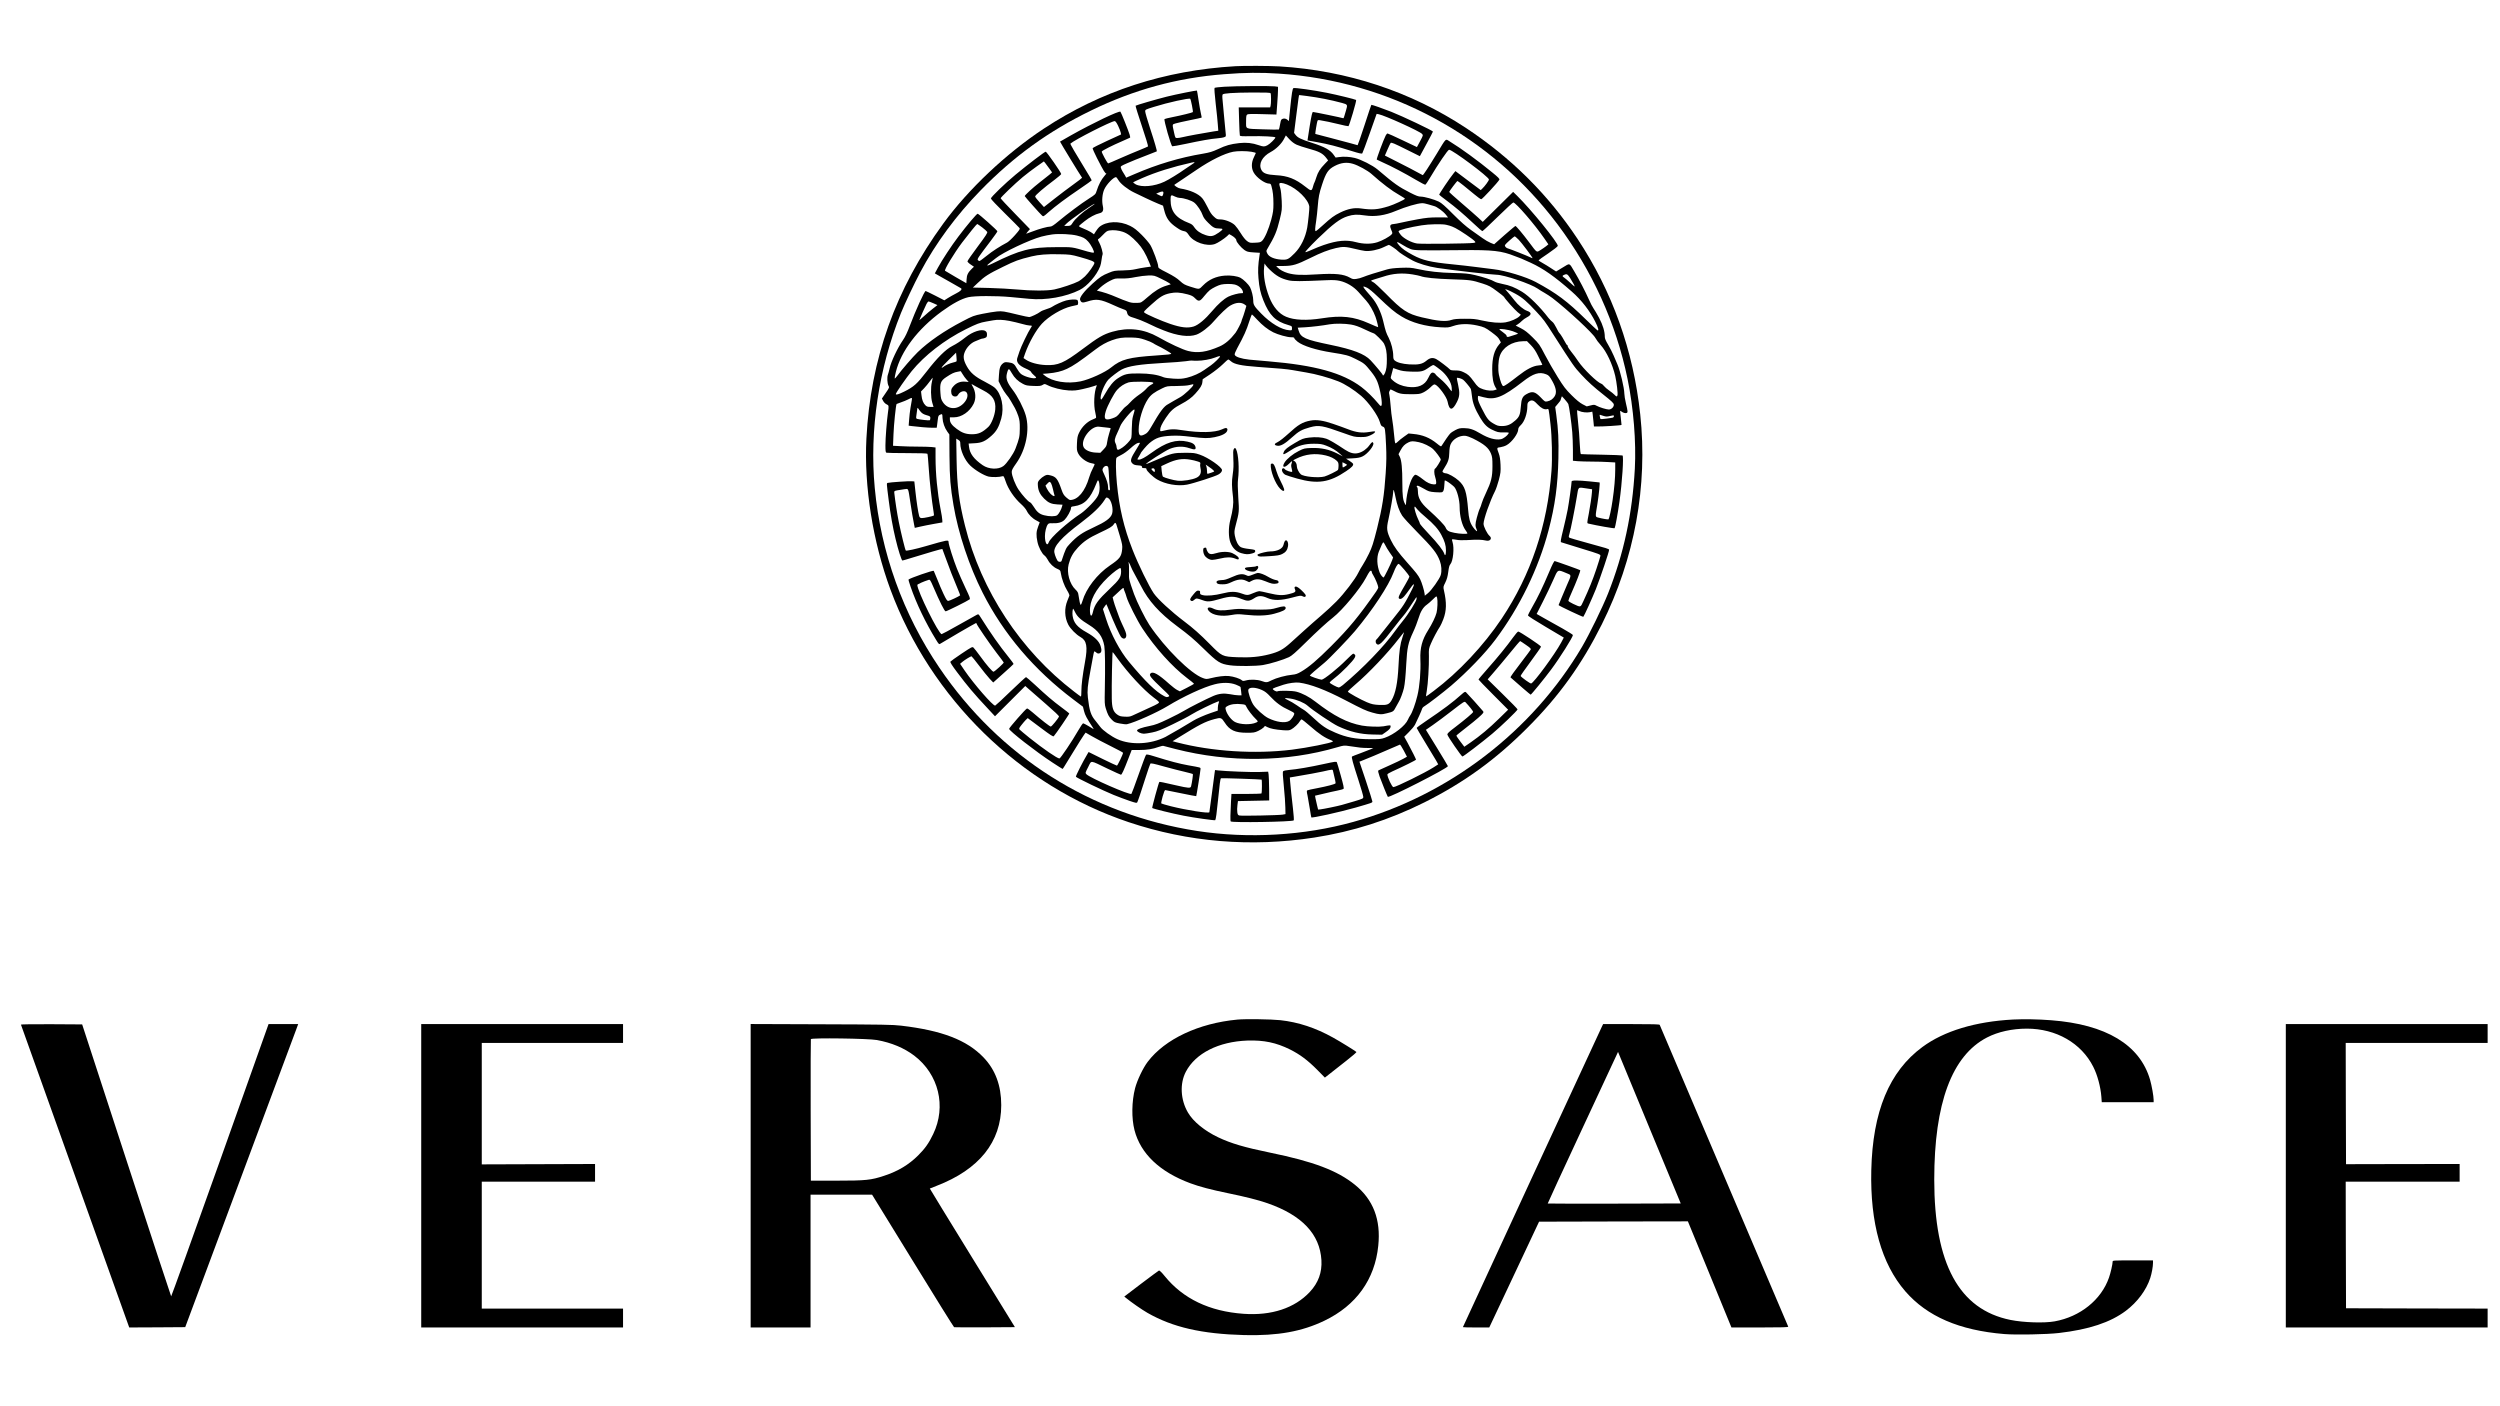
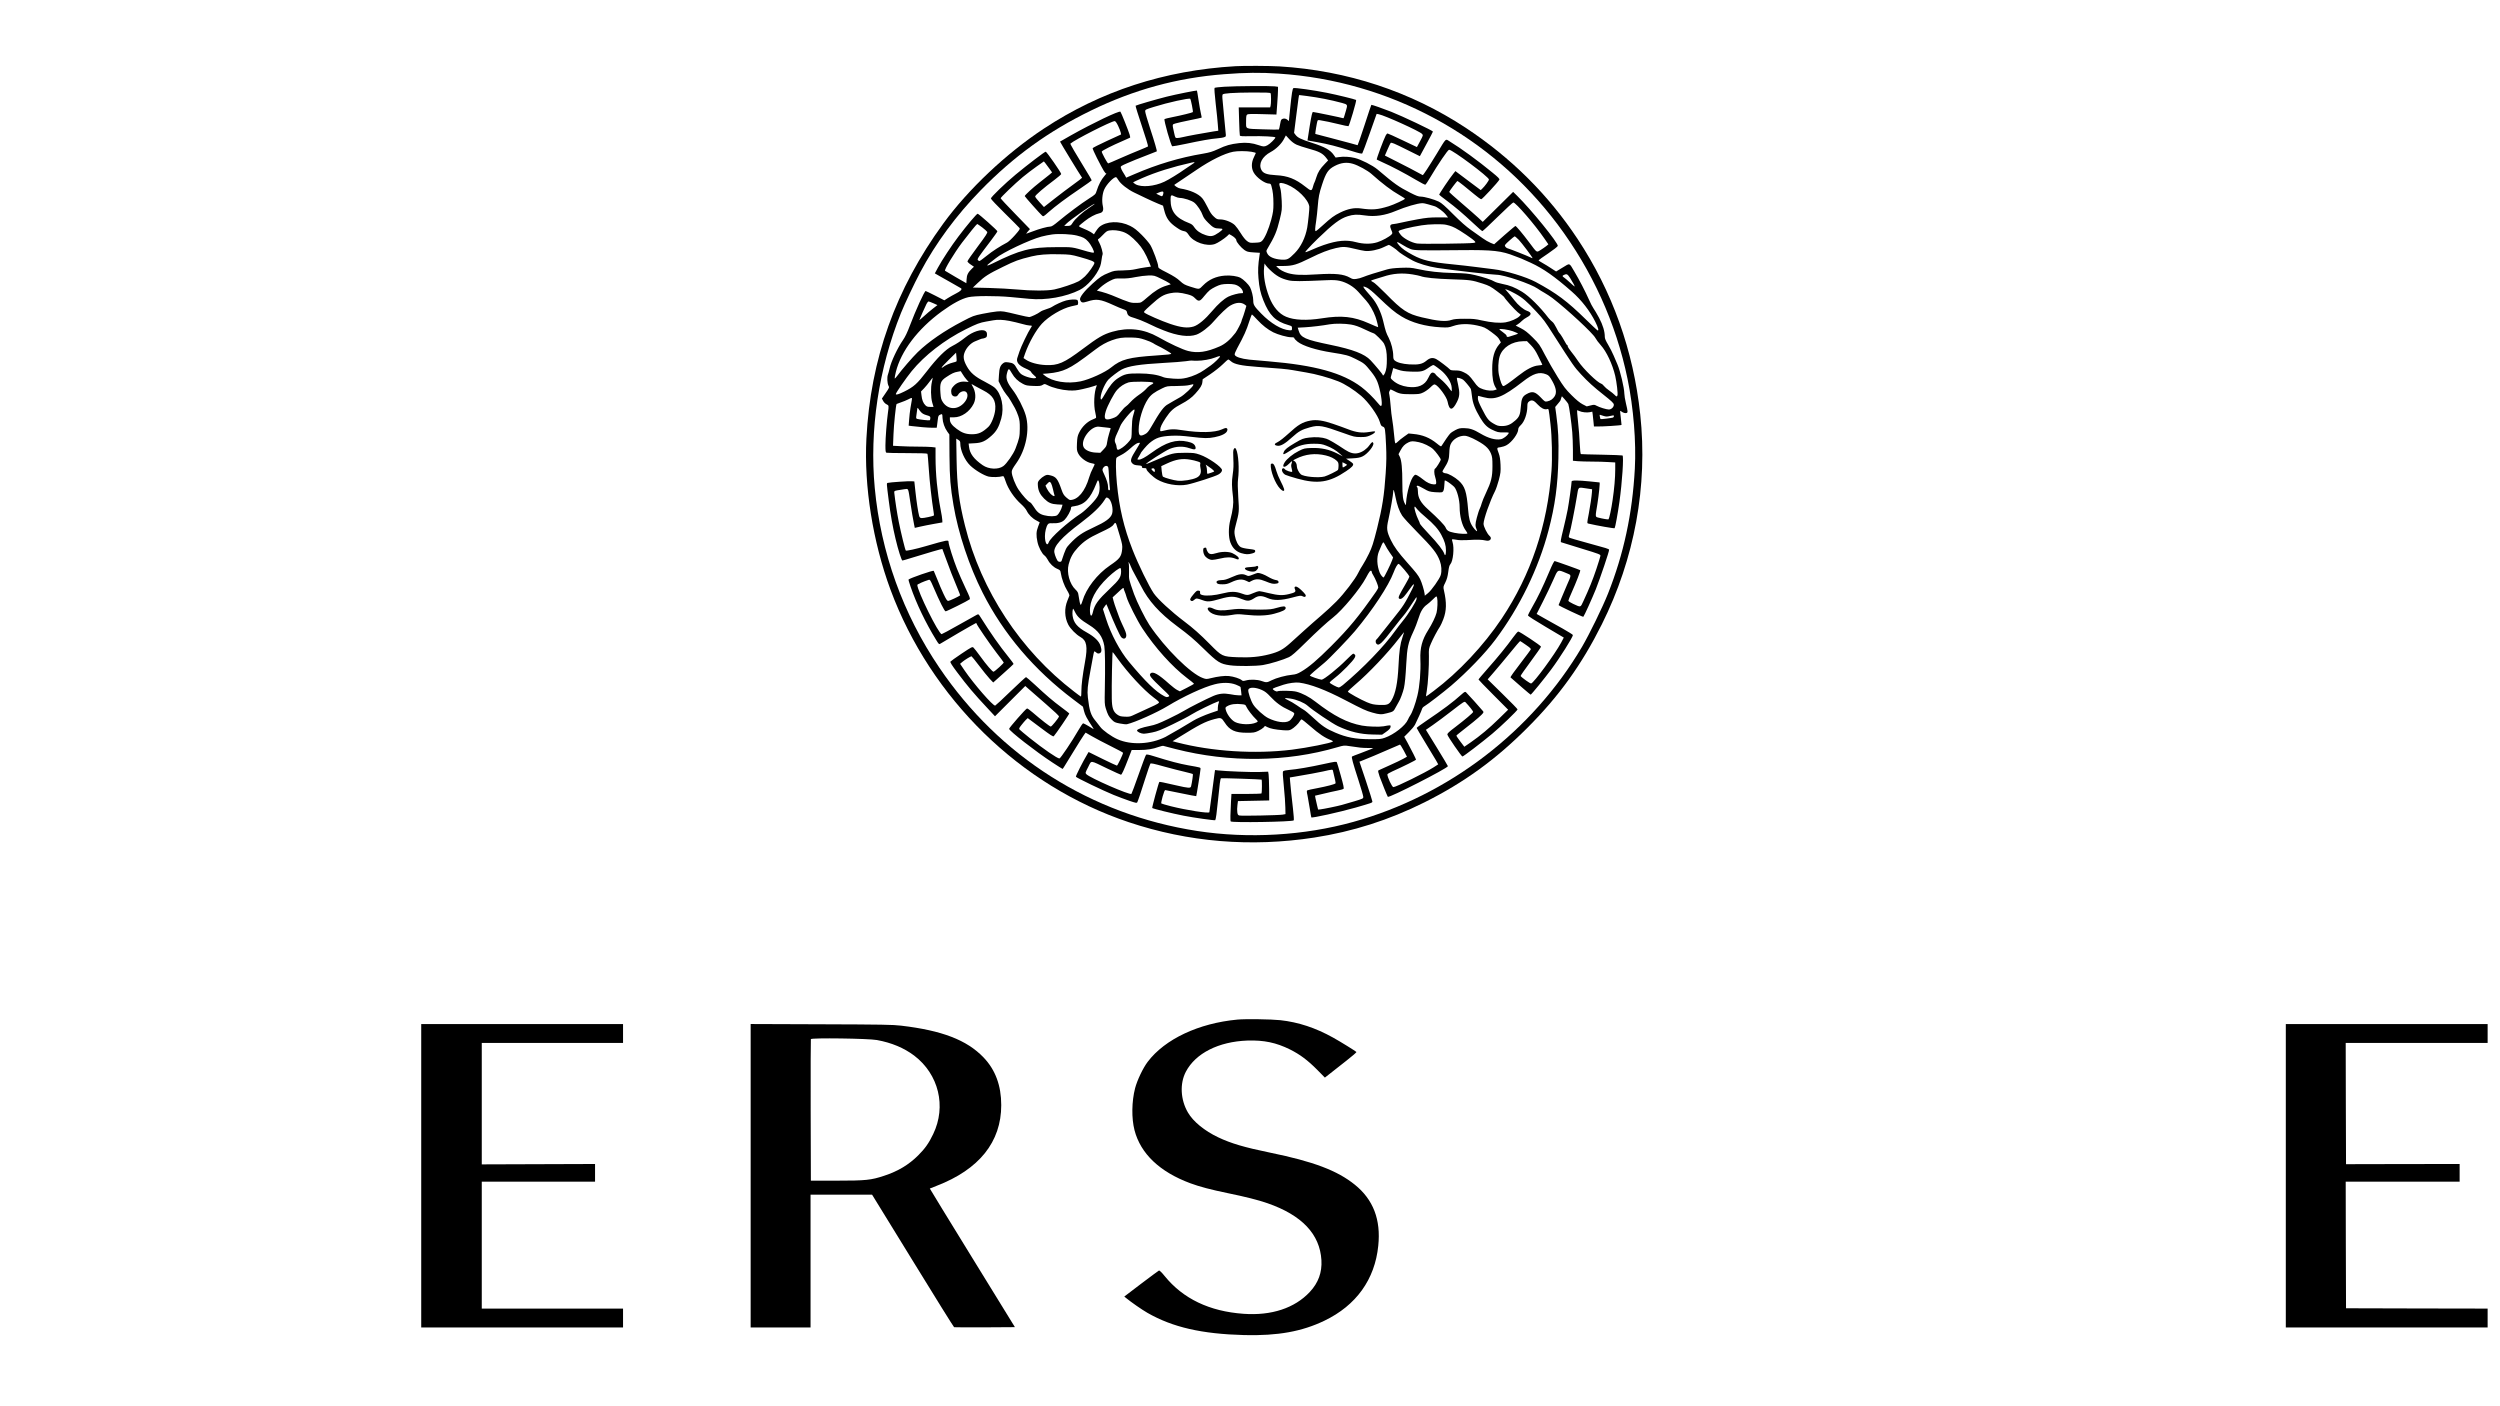
<svg xmlns="http://www.w3.org/2000/svg" version="1.0" width="3840pt" height="2160pt" viewBox="0 0 3840 2160" preserveAspectRatio="xMidYMid meet">
  <g transform="translate(0,2160) scale(0.1,-0.1)" fill="#000000" stroke="none">
    <path d="M18975 20583 c-1091 -64 -2067 -383 -2939 -957 -581 -383 -1162 -931 -1548 -1461 -733 -1006 -1117 -2080 -1180 -3302 -38 -731 99 -1587 369 -2318 620 -1675 1990 -3014 3658 -3573 919 -308 1878 -387 2852 -237 593 92 1148 269 1693 541 604 302 1091 654 1580 1144 486 486 833 968 1144 1590 504 1011 708 2123 590 3225 -105 981 -430 1890 -962 2694 -451 681 -1022 1248 -1717 1707 -847 558 -1822 880 -2860 944 -144 9 -553 11 -680 3z m670 -114 c1699 -112 3253 -952 4276 -2311 533 -709 902 -1522 1078 -2378 92 -447 134 -967 112 -1380 -38 -691 -170 -1308 -413 -1920 -83 -208 -284 -620 -398 -815 -764 -1298 -2047 -2282 -3512 -2689 -756 -211 -1615 -261 -2398 -140 -1630 251 -3036 1141 -3962 2509 -559 824 -899 1770 -992 2761 -83 883 60 1836 404 2689 58 143 201 445 296 625 235 443 554 875 929 1259 510 522 1038 904 1689 1221 659 322 1328 505 2046 560 332 26 558 28 845 9z" />
    <path d="M18810 20268 c-80 -5 -149 -13 -154 -18 -6 -6 1 -101 17 -242 15 -128 30 -274 33 -324 l7 -92 -74 -11 c-156 -25 -416 -73 -470 -87 -31 -8 -70 -14 -87 -14 -29 0 -30 2 -46 73 -32 147 -34 133 20 151 27 8 127 31 222 50 96 19 176 37 178 39 3 3 -2 31 -10 63 -8 33 -24 124 -36 204 -12 80 -23 147 -25 149 -6 5 -321 -58 -465 -94 -159 -40 -468 -130 -477 -139 -4 -3 40 -144 96 -312 57 -168 99 -309 95 -313 -5 -4 -63 -29 -129 -56 -66 -26 -200 -83 -298 -126 -98 -44 -181 -79 -185 -79 -12 0 -104 169 -99 182 5 15 161 94 322 163 61 26 112 49 114 51 2 2 -1 23 -8 46 -18 60 -130 341 -141 352 -19 19 -428 -176 -760 -363 -91 -51 -166 -94 -168 -96 -3 -3 315 -525 329 -540 5 -5 9 -12 9 -16 0 -4 -60 -50 -132 -102 -73 -52 -205 -152 -293 -221 l-160 -126 -67 73 c-37 39 -68 80 -68 89 0 19 131 132 298 256 56 42 102 82 102 89 0 22 -223 343 -238 343 -16 0 -282 -203 -462 -352 -158 -131 -380 -345 -380 -367 -1 -9 95 -110 213 -226 117 -115 219 -218 226 -227 11 -15 2 -29 -69 -110 -45 -51 -99 -101 -119 -112 -109 -57 -230 -135 -317 -206 -54 -44 -104 -80 -110 -80 -6 0 -17 7 -24 15 -13 16 3 40 201 300 54 72 99 135 99 142 0 14 -284 267 -303 270 -13 3 -166 -178 -297 -352 -104 -137 -252 -362 -314 -477 l-47 -87 68 -39 c37 -22 127 -72 198 -112 72 -40 134 -75 138 -79 17 -17 -9 -44 -77 -78 -39 -20 -96 -52 -126 -71 l-55 -35 -140 72 c-77 39 -143 71 -147 71 -19 0 -156 -303 -244 -536 -37 -98 -70 -168 -104 -217 -86 -125 -182 -329 -206 -437 -8 -36 -20 -78 -26 -95 -15 -40 -10 -131 8 -168 16 -29 15 -31 -42 -114 l-58 -85 19 -36 c11 -21 34 -44 52 -52 37 -17 37 -22 22 -125 -18 -125 -39 -397 -39 -506 0 -88 3 -108 16 -113 9 -3 152 -6 319 -6 196 0 306 -4 310 -10 4 -6 13 -110 21 -233 12 -189 44 -473 74 -662 4 -27 7 -51 5 -53 -10 -10 -162 -43 -188 -40 -24 2 -32 9 -39 33 -16 59 -40 216 -57 372 l-17 158 -39 3 c-43 4 -338 -16 -368 -25 -21 -5 -21 3 14 -273 26 -208 63 -415 104 -585 41 -174 93 -335 106 -335 6 0 81 22 167 49 201 63 444 133 446 129 2 -2 24 -64 51 -138 51 -144 122 -326 187 -479 21 -51 38 -94 36 -96 -20 -17 -165 -85 -182 -85 -19 0 -31 18 -74 108 -28 59 -72 161 -97 227 -26 66 -50 123 -53 127 -11 11 -365 -112 -387 -134 -3 -3 11 -52 31 -109 91 -264 232 -557 392 -817 42 -69 46 -72 66 -59 60 39 539 317 547 317 5 0 9 -4 9 -9 0 -17 201 -311 304 -445 60 -77 110 -145 113 -152 3 -10 -132 -134 -156 -142 -14 -5 -112 108 -202 234 -48 65 -95 127 -106 136 -18 17 -25 13 -183 -92 -90 -60 -167 -116 -172 -123 -5 -11 25 -59 101 -160 159 -212 263 -336 464 -550 l120 -129 233 233 232 232 59 -52 c32 -29 149 -131 261 -228 126 -109 201 -180 198 -189 -12 -32 -112 -154 -126 -154 -15 0 -145 101 -279 217 -40 35 -79 63 -86 61 -19 -4 -275 -296 -275 -313 0 -31 411 -351 665 -517 82 -54 152 -98 155 -98 6 0 2 -7 168 265 74 121 146 236 161 256 l26 36 97 -56 c53 -31 182 -99 287 -151 105 -52 191 -98 191 -103 0 -21 -84 -197 -94 -197 -6 0 -107 47 -223 104 l-212 105 -19 -32 c-70 -117 -182 -338 -176 -348 10 -17 426 -217 579 -279 72 -29 181 -70 243 -91 101 -34 113 -36 121 -21 13 27 55 150 125 372 36 113 70 211 75 219 7 11 45 4 212 -43 112 -31 256 -68 319 -82 63 -15 118 -30 122 -33 5 -5 -11 -124 -27 -189 -8 -31 -39 -29 -225 14 -198 46 -259 58 -263 53 -12 -16 -115 -395 -109 -400 12 -11 315 -86 482 -118 163 -32 478 -76 486 -69 9 10 24 114 44 320 22 228 34 315 43 324 5 5 619 -16 625 -21 8 -7 6 -204 -1 -212 -5 -4 -111 -8 -235 -8 l-227 0 -7 -120 c-10 -185 -12 -295 -4 -302 22 -22 944 -7 968 16 5 4 -1 85 -12 181 -21 177 -35 318 -44 422 l-4 56 66 11 c211 36 367 64 442 81 153 35 149 34 155 8 31 -127 43 -184 39 -190 -8 -13 -133 -46 -280 -74 -78 -14 -147 -30 -154 -34 -10 -6 -9 -24 4 -81 8 -41 24 -132 35 -202 11 -71 21 -130 23 -132 12 -13 436 81 678 150 254 73 260 75 260 94 0 9 -45 151 -99 315 l-100 297 25 9 c77 30 310 127 439 185 82 36 153 67 158 68 5 1 31 -40 59 -92 l49 -94 -53 -30 c-29 -17 -125 -63 -213 -102 -88 -39 -165 -74 -172 -78 -9 -6 -4 -30 18 -95 29 -81 118 -301 126 -311 17 -22 923 440 923 471 0 4 -76 132 -169 283 l-169 275 107 74 c58 40 191 139 295 220 181 140 190 146 207 129 58 -60 119 -139 117 -148 -4 -16 -117 -112 -271 -230 -105 -79 -128 -102 -125 -119 6 -30 217 -336 231 -336 15 0 294 213 457 349 127 105 390 358 390 375 0 6 -103 112 -230 236 l-229 225 95 110 c53 61 164 193 247 295 82 102 153 184 157 183 4 -1 44 -27 88 -58 71 -49 81 -59 72 -75 -5 -10 -63 -87 -128 -172 -126 -164 -186 -248 -180 -253 99 -89 304 -265 309 -265 10 0 216 253 314 385 132 176 335 499 335 531 0 6 -71 50 -157 99 -87 49 -212 119 -279 156 l-121 69 95 187 c53 104 124 253 159 333 74 169 66 164 196 110 90 -37 89 -19 14 -190 -53 -124 -127 -300 -127 -304 0 -10 374 -186 380 -180 14 14 137 287 192 423 67 170 210 592 204 607 -5 14 -27 21 -353 110 -128 35 -242 68 -252 73 -18 10 -18 14 -5 58 19 62 86 398 115 576 26 158 11 145 154 124 l80 -12 -3 -50 c-4 -59 -26 -209 -47 -320 -30 -156 -30 -152 -4 -158 128 -30 393 -77 400 -70 9 9 49 229 74 406 42 303 68 697 47 711 -6 3 -150 9 -319 12 -169 3 -313 7 -319 9 -8 2 -14 57 -19 162 -3 87 -15 236 -26 332 -10 96 -17 176 -15 179 2 2 17 -3 33 -11 37 -19 121 -28 165 -18 l36 8 6 -41 c3 -22 8 -74 12 -113 l7 -73 36 -1 c98 -2 378 16 388 24 1 1 -4 49 -11 107 -7 58 -12 107 -10 109 2 2 12 -3 21 -11 22 -18 60 -29 79 -21 19 7 18 26 -11 145 -14 57 -25 126 -25 153 -1 86 -62 344 -105 445 -13 30 -40 92 -59 138 -19 46 -58 121 -85 167 -35 58 -51 95 -51 119 0 86 -29 182 -88 294 -34 62 -72 128 -86 146 -14 18 -46 80 -71 137 -53 120 -150 307 -223 429 -82 138 -63 131 -179 61 l-101 -61 -74 48 c-40 27 -101 64 -135 83 -35 19 -62 37 -60 41 1 4 67 52 147 105 80 54 146 106 148 116 8 44 -410 559 -626 771 l-60 59 -234 -231 -233 -230 -70 65 c-38 35 -154 137 -257 225 -104 89 -188 165 -188 170 0 11 118 168 127 168 7 0 150 -112 258 -204 49 -42 97 -76 107 -76 16 0 257 260 278 300 7 12 -17 37 -108 111 -220 181 -484 373 -650 474 -74 45 -49 69 -203 -185 -126 -207 -207 -330 -216 -330 -3 0 -40 20 -82 44 -42 24 -171 91 -288 150 l-211 107 40 92 c22 51 43 96 48 101 12 12 44 -1 262 -110 l187 -93 100 185 c56 102 101 189 101 193 0 14 -474 239 -640 304 -135 53 -289 107 -306 107 -2 0 -49 -139 -104 -310 -56 -170 -104 -310 -107 -310 -3 0 -53 14 -112 31 -58 17 -202 55 -320 85 -118 30 -216 56 -218 57 -4 4 25 180 33 200 4 12 14 15 37 11 99 -17 156 -29 285 -60 79 -20 148 -34 154 -32 13 5 129 397 118 403 -18 11 -291 78 -446 109 -195 39 -495 82 -516 73 -16 -6 -27 -73 -54 -340 l-17 -167 -22 20 c-24 23 -63 26 -88 8 -11 -8 -20 -38 -26 -82 -6 -38 -14 -72 -18 -75 -4 -3 -117 -2 -250 3 -279 10 -253 -4 -253 132 0 61 4 85 15 94 12 10 65 12 233 7 l218 -6 12 162 c7 89 12 185 12 213 l0 51 -52 7 c-75 8 -595 5 -768 -6z m706 -100 c10 -16 9 -165 0 -195 l-7 -23 -241 0 -241 0 6 -207 c3 -115 8 -215 11 -223 5 -13 31 -14 164 -12 184 4 382 -6 382 -19 0 -18 -84 -101 -122 -120 -46 -24 -61 -24 -131 0 -103 36 -193 45 -303 33 -136 -16 -202 -34 -324 -92 -87 -40 -127 -52 -230 -70 -360 -60 -706 -164 -1058 -316 l-124 -53 -16 31 c-9 17 -26 45 -38 62 -11 18 -24 44 -27 58 -7 25 -2 28 101 73 59 26 184 77 277 112 94 36 171 66 173 68 6 6 -31 136 -104 358 -41 125 -74 240 -74 256 0 27 4 29 133 69 216 68 543 140 559 124 11 -12 47 -197 40 -204 -9 -9 -181 -51 -317 -78 -60 -12 -114 -25 -118 -29 -14 -13 99 -410 119 -418 7 -2 97 14 201 36 244 52 392 78 489 86 44 4 92 11 108 18 28 10 28 12 22 66 -3 31 -15 153 -26 271 -10 118 -21 235 -24 261 -3 25 -1 50 3 57 12 19 159 29 453 31 209 1 279 -2 284 -11z m561 -43 c187 -25 352 -57 536 -106 87 -24 88 -26 62 -114 -9 -27 -20 -67 -26 -88 -5 -21 -13 -36 -17 -33 -10 6 -445 96 -464 96 -12 0 -23 -47 -51 -217 -19 -120 -35 -219 -34 -220 1 -1 70 -13 152 -27 168 -30 296 -63 525 -135 119 -37 157 -46 165 -36 6 7 57 146 115 309 l105 297 30 -5 c98 -20 632 -262 668 -303 18 -20 17 -23 -30 -111 l-49 -91 -219 104 c-121 58 -226 105 -232 105 -7 0 -20 -14 -29 -32 -34 -66 -144 -362 -137 -369 5 -4 46 -23 93 -44 118 -51 345 -170 506 -266 75 -44 141 -79 147 -76 7 3 40 51 73 108 121 205 273 429 292 429 52 0 612 -418 612 -457 0 -17 -63 -104 -103 -141 l-23 -22 -195 146 -194 146 -29 -36 c-57 -69 -225 -320 -220 -327 3 -5 55 -46 117 -92 136 -102 242 -192 409 -348 69 -65 131 -119 137 -119 7 0 113 99 236 220 124 121 231 220 239 220 38 0 329 -337 478 -554 l61 -89 -34 -28 c-19 -15 -58 -42 -87 -60 -64 -38 -49 -48 -176 121 -98 131 -197 248 -209 249 -4 1 -80 -63 -168 -140 l-159 -141 -55 22 c-30 12 -85 44 -122 71 -37 27 -117 84 -178 126 -78 55 -158 126 -275 243 -124 125 -179 173 -220 193 -75 36 -222 77 -277 77 -35 0 -70 13 -162 60 -180 92 -236 131 -501 356 -76 64 -255 155 -351 178 -76 19 -173 24 -244 13 l-50 -7 -30 42 c-53 75 -137 122 -330 183 -177 57 -223 80 -258 127 l-20 27 32 253 c37 291 42 328 47 328 2 0 56 -7 121 -15z m-2903 -457 c19 -40 37 -86 40 -103 l6 -30 -216 -99 c-119 -55 -218 -105 -221 -112 -2 -7 27 -75 66 -151 102 -199 130 -245 144 -236 7 4 -7 -15 -30 -41 -46 -52 -90 -136 -118 -226 -17 -54 -20 -57 -117 -119 -120 -76 -336 -238 -470 -350 -72 -60 -104 -81 -125 -81 -42 0 -174 -36 -276 -76 -49 -19 -91 -34 -94 -34 -3 0 9 16 26 36 l31 35 -225 232 c-124 127 -225 236 -225 242 0 14 217 223 338 324 57 47 153 121 215 164 l111 78 23 -28 c12 -15 41 -54 63 -85 l40 -56 -42 -36 c-24 -20 -90 -72 -148 -117 -104 -81 -230 -196 -230 -211 0 -8 233 -270 267 -300 18 -17 22 -15 98 53 108 95 264 212 480 358 99 67 181 126 183 130 2 5 -48 91 -111 192 -133 216 -221 368 -216 373 66 59 628 345 681 346 11 0 29 -24 52 -72z m2743 -291 c32 -14 110 -40 173 -57 176 -48 227 -75 283 -148 l27 -36 -49 -51 c-74 -76 -108 -130 -132 -208 -12 -40 -26 -76 -30 -82 -4 -5 -12 -28 -18 -50 -23 -85 -28 -86 -121 -12 -152 120 -271 167 -450 176 -141 8 -198 28 -225 81 -48 92 11 205 144 276 78 41 162 123 200 194 l32 60 54 -59 c37 -39 73 -66 112 -84z m-696 -108 c38 -7 69 -15 69 -18 0 -3 -14 -33 -30 -66 -40 -80 -42 -166 -4 -234 43 -78 171 -170 236 -171 23 0 29 -6 38 -41 22 -79 30 -155 30 -269 0 -99 -5 -133 -34 -245 -39 -145 -100 -287 -141 -325 -23 -22 -38 -25 -108 -28 -78 -4 -84 -2 -123 26 -26 19 -61 63 -95 118 -30 49 -71 105 -91 125 -46 46 -154 89 -225 89 -47 0 -56 4 -98 43 -35 31 -60 69 -95 142 -27 55 -64 118 -84 141 -59 69 -185 125 -338 149 -35 5 -99 48 -88 58 3 2 48 32 100 67 52 34 163 109 245 165 210 143 422 248 556 274 65 13 200 13 280 0z m-911 -193 c-30 -19 -80 -52 -110 -74 -92 -66 -250 -163 -315 -193 -155 -73 -352 -90 -443 -39 -23 13 -39 27 -35 31 5 4 67 33 138 64 209 91 462 171 760 238 55 13 56 4 5 -27z m2471 8 c80 -23 225 -103 283 -154 170 -152 312 -259 429 -325 48 -27 87 -53 87 -57 0 -13 -170 -91 -250 -116 -173 -53 -250 -59 -432 -33 -98 13 -197 -7 -311 -63 -99 -49 -136 -76 -276 -203 -50 -46 -95 -83 -101 -83 -14 0 -12 38 6 155 8 55 19 154 24 220 12 150 22 203 67 340 60 184 95 235 196 287 97 50 183 60 278 32z m-3600 -254 c34 -56 145 -142 237 -186 31 -15 111 -53 177 -85 66 -32 154 -71 195 -88 l74 -30 18 -69 c30 -123 79 -192 194 -269 57 -39 70 -45 125 -57 18 -4 38 -23 59 -56 71 -111 276 -181 401 -138 41 14 142 80 187 121 l32 31 33 -18 c47 -27 77 -57 77 -77 0 -26 73 -113 124 -149 40 -27 56 -31 142 -37 l96 -6 -6 -41 c-22 -144 -26 -234 -16 -348 13 -149 30 -227 76 -343 92 -229 185 -321 384 -378 52 -15 55 -18 55 -49 0 -32 -1 -33 -40 -31 -121 8 -285 105 -433 257 -108 111 -122 134 -122 200 0 56 -24 155 -50 206 -21 40 -102 120 -146 143 -50 26 -150 40 -237 34 -137 -10 -247 -59 -337 -150 -67 -67 -51 -65 -200 -19 -83 27 -102 37 -155 86 -42 40 -100 77 -197 127 -130 66 -138 72 -138 99 0 41 -80 258 -121 327 -19 31 -78 101 -132 155 -78 77 -116 107 -177 138 -165 83 -368 75 -477 -18 -12 -11 -35 -40 -51 -65 l-29 -46 -30 22 c-27 20 -104 57 -176 86 -16 6 -25 16 -22 22 4 6 41 38 84 71 76 61 166 109 229 123 51 11 66 42 52 108 -19 82 -9 191 22 259 36 79 141 188 181 188 4 0 21 -22 38 -50z m2587 -64 c159 -63 331 -233 343 -341 4 -27 -19 -244 -32 -320 -28 -155 -98 -298 -192 -393 -95 -96 -114 -105 -205 -100 -109 7 -191 42 -216 94 -18 37 -18 40 -1 69 118 200 145 264 192 455 34 141 35 149 30 285 -4 82 -12 161 -21 190 -9 28 -16 58 -16 68 0 25 43 22 118 -7z m-1898 -127 c0 -11 -5 -29 -10 -39 -10 -19 -12 -19 -56 3 l-45 22 38 17 c53 23 73 22 73 -3z m180 -59 c22 -11 54 -20 71 -20 61 0 184 -40 224 -73 46 -38 108 -132 129 -195 12 -34 35 -66 84 -114 75 -75 101 -88 173 -88 63 0 61 -12 -11 -63 -84 -58 -118 -65 -199 -39 -83 27 -139 66 -178 123 -21 33 -41 48 -78 62 -203 77 -285 179 -285 358 0 77 6 82 70 49z m3888 -119 c31 -10 72 -22 89 -26 42 -9 140 -80 182 -133 l33 -42 -152 1 c-127 0 -178 -5 -318 -30 -92 -17 -205 -40 -252 -51 -47 -11 -100 -21 -119 -22 -51 -4 -59 -26 -32 -88 22 -50 22 -53 4 -72 -31 -34 -144 -96 -218 -119 -95 -30 -212 -29 -325 1 -147 40 -288 28 -499 -44 -53 -18 -127 -48 -166 -66 -38 -17 -83 -36 -98 -40 -26 -8 -25 -5 22 48 27 31 96 102 153 157 233 226 342 308 459 344 85 27 144 30 264 12 154 -23 308 -1 476 70 153 64 330 116 402 118 21 1 63 -8 95 -18z m-5207 -52 c-104 -68 -219 -172 -253 -228 -29 -47 -35 -51 -87 -51 l-45 0 30 31 c53 56 411 309 438 309 6 0 -31 -28 -83 -61z m-1645 -301 c37 -29 72 -60 77 -69 9 -14 -20 -58 -146 -227 -86 -115 -157 -217 -157 -226 0 -8 22 -31 50 -49 l50 -34 -30 -28 c-60 -58 -81 -98 -83 -164 -1 -33 -3 -61 -4 -61 -4 0 -318 184 -327 191 -16 14 141 273 262 434 98 129 224 285 232 285 4 0 38 -24 76 -52z m7129 39 c11 -3 34 -8 50 -13 17 -4 57 -20 90 -37 70 -35 273 -172 297 -202 16 -19 15 -20 -20 -26 -65 -11 -806 -19 -867 -9 -83 13 -197 73 -246 128 -22 25 -38 53 -37 61 4 18 170 61 353 90 113 19 319 23 380 8z m-4967 -108 c69 -23 134 -72 224 -168 73 -78 123 -162 182 -306 l24 -60 -81 -11 c-45 -6 -116 -19 -157 -29 -48 -11 -120 -18 -200 -19 -117 -2 -131 -4 -208 -36 -102 -41 -136 -63 -248 -164 -130 -117 -207 -216 -194 -251 17 -46 36 -50 109 -27 142 46 201 38 403 -54 53 -25 121 -53 150 -63 46 -16 53 -22 59 -50 10 -48 29 -62 121 -88 46 -14 126 -45 178 -70 155 -74 171 -81 265 -118 212 -84 384 -106 502 -65 70 25 187 113 261 199 107 122 207 218 262 249 86 49 165 54 220 13 l24 -19 -23 -79 c-13 -43 -29 -93 -37 -111 -8 -18 -14 -37 -14 -43 0 -16 -68 -148 -93 -181 -79 -103 -159 -172 -244 -209 -199 -87 -336 -107 -483 -70 -83 20 -289 116 -460 214 -221 125 -459 153 -707 81 -135 -39 -217 -87 -453 -264 -289 -217 -379 -256 -570 -247 -117 5 -238 38 -302 82 l-37 25 25 73 c60 167 166 355 256 454 106 115 311 236 453 268 44 9 86 19 93 21 18 5 15 71 -4 78 -28 11 -108 6 -168 -9 -59 -15 -171 -67 -217 -98 -13 -10 -54 -26 -90 -37 -37 -11 -77 -28 -90 -39 -38 -30 -146 -81 -171 -81 -13 0 -86 15 -163 34 -235 57 -248 59 -332 52 -43 -4 -142 -20 -221 -36 -137 -28 -149 -32 -309 -116 -278 -145 -518 -310 -687 -473 -80 -78 -246 -270 -313 -362 -20 -29 -39 -47 -41 -41 -2 6 6 51 18 99 80 321 336 659 702 927 169 123 306 197 411 221 97 22 423 23 652 2 94 -9 222 -21 285 -27 256 -25 559 29 775 137 117 59 261 225 313 362 8 20 18 66 22 103 5 38 11 72 15 78 10 16 -22 133 -51 184 -22 40 -25 51 -13 54 8 3 39 32 70 65 48 50 64 62 100 67 59 10 143 1 207 -21z m-707 -57 c96 -25 127 -41 172 -91 48 -53 103 -161 87 -171 -6 -4 -48 3 -93 16 -255 74 -222 69 -482 68 -402 -1 -550 -39 -978 -250 -94 -47 -110 -41 -36 14 24 18 63 48 86 67 102 86 518 283 699 331 50 13 124 28 165 33 107 14 291 5 380 -17z m6786 -64 c46 -48 213 -269 213 -283 0 -3 -17 3 -37 14 -48 24 -310 127 -343 136 -14 3 -32 16 -39 28 -13 20 -9 26 60 89 41 37 79 67 84 68 6 0 34 -24 62 -52z m-1779 -82 c37 -24 92 -52 122 -63 61 -20 122 -21 780 -15 482 5 614 -10 821 -93 48 -19 89 -35 93 -35 3 0 69 -30 148 -66 195 -90 371 -214 630 -442 150 -131 280 -300 363 -467 46 -92 58 -143 30 -128 -8 5 -87 79 -176 166 -289 283 -450 403 -771 576 -146 78 -464 175 -648 196 -63 8 -185 23 -270 34 -85 11 -247 30 -360 41 -336 33 -459 62 -608 142 -110 59 -163 96 -209 147 -59 66 -40 68 55 7z m-150 -35 c32 -21 64 -46 72 -56 18 -22 138 -99 227 -146 88 -46 244 -94 378 -114 222 -34 842 -105 913 -105 112 0 527 -140 632 -214 25 -18 72 -47 105 -65 33 -19 87 -54 120 -79 226 -173 624 -542 660 -613 13 -25 50 -75 83 -111 87 -96 180 -293 222 -473 22 -97 43 -275 34 -298 -8 -23 -16 -21 -45 9 -13 14 -50 44 -81 65 -32 22 -68 53 -80 69 -12 16 -31 33 -42 36 -63 20 -275 227 -354 344 -31 47 -80 114 -109 149 -29 36 -53 73 -53 83 0 10 -3 18 -8 18 -4 0 -12 9 -17 19 -30 58 -86 150 -99 161 -9 6 -32 45 -51 86 -20 41 -47 82 -61 91 -14 9 -40 36 -59 59 -129 169 -295 334 -407 403 -112 68 -187 98 -302 120 -51 10 -104 26 -118 35 -42 27 -177 72 -303 101 -104 24 -149 28 -330 32 -216 5 -378 23 -560 63 -86 19 -120 21 -245 17 -101 -4 -166 -11 -215 -25 -156 -44 -313 -94 -365 -116 -30 -13 -79 -27 -108 -30 -44 -6 -58 -3 -95 18 -99 57 -225 70 -512 52 -234 -15 -340 -10 -443 19 -65 19 -127 53 -159 87 l-22 23 117 0 c139 1 198 19 407 122 167 83 276 125 395 153 108 25 148 23 299 -14 53 -13 119 -27 147 -30 74 -9 203 17 287 58 40 19 76 35 80 35 4 1 34 -17 65 -38z m-4808 -150 c171 -48 220 -68 220 -90 0 -25 -88 -151 -145 -206 -28 -27 -73 -62 -101 -77 -63 -34 -265 -102 -369 -124 -104 -22 -350 -22 -580 0 -93 9 -283 19 -421 23 l-251 6 75 71 c106 102 165 139 388 248 190 93 235 110 439 160 110 27 237 37 415 33 180 -3 189 -5 330 -44z m2910 -190 c102 -99 175 -140 293 -167 69 -16 185 -16 579 2 107 5 152 2 208 -10 105 -24 210 -87 284 -169 33 -38 87 -97 118 -132 54 -60 113 -161 145 -250 17 -45 45 -157 41 -160 -2 -2 -64 24 -138 57 -239 107 -424 127 -725 79 -235 -37 -425 -29 -551 24 -109 45 -201 153 -259 303 -64 166 -92 328 -79 451 l7 64 20 -29 c12 -16 37 -44 57 -63z m2197 -76 c50 -8 104 -20 119 -25 64 -25 234 -42 484 -50 284 -9 306 -12 475 -66 98 -32 122 -45 217 -116 59 -43 108 -83 110 -88 8 -24 166 -201 209 -235 l49 -39 -22 -24 c-35 -36 -136 -80 -213 -93 -92 -14 -216 -4 -363 29 -100 23 -139 27 -267 26 -113 0 -162 -5 -198 -17 -87 -31 -211 -20 -458 39 -221 53 -302 106 -556 366 -87 88 -173 167 -190 174 -18 8 -33 18 -33 22 0 4 28 15 63 25 34 10 89 26 122 37 148 50 293 61 452 35z m2421 -57 c47 -75 75 -128 67 -128 -3 0 -34 26 -69 59 -34 32 -75 66 -89 76 -33 21 -34 29 -4 43 42 20 54 13 95 -50z m-6286 -8 c57 -27 114 -58 127 -68 l24 -19 -65 -20 c-97 -29 -183 -82 -292 -178 -97 -84 -98 -85 -154 -87 -109 -2 -101 -5 -394 117 -47 19 -119 43 -158 53 l-72 18 59 54 c33 30 95 73 139 95 78 39 81 40 179 38 72 -2 132 4 215 21 63 13 154 24 202 25 85 1 90 0 190 -49z m1132 -90 c62 -14 121 -67 128 -115 2 -16 -2 -20 -22 -18 -38 2 -149 -27 -202 -53 -71 -36 -158 -113 -249 -221 -107 -127 -212 -215 -285 -238 -91 -28 -192 -17 -360 40 -136 46 -362 145 -396 173 -15 13 -5 24 103 121 136 124 190 156 291 177 84 18 154 13 269 -17 62 -17 84 -28 115 -60 55 -56 73 -52 139 31 30 38 70 80 88 94 44 33 126 74 173 85 52 12 159 13 208 1z m2035 -50 c25 -12 92 -67 160 -133 192 -184 263 -244 367 -307 157 -96 367 -154 600 -167 114 -6 125 -4 199 21 99 34 227 37 363 7 105 -23 127 -33 219 -101 90 -68 105 -82 127 -123 l19 -36 -27 -32 c-74 -88 -106 -200 -106 -379 0 -133 15 -218 50 -278 l20 -33 -26 -9 c-41 -16 -116 -12 -181 10 -69 24 -87 38 -144 118 -66 90 -90 113 -154 143 -49 24 -73 29 -131 29 -53 0 -75 4 -84 16 -20 23 -174 141 -209 158 -53 28 -98 21 -151 -24 -62 -52 -121 -65 -262 -57 -109 7 -192 29 -229 63 -14 12 -19 31 -19 66 0 84 -29 199 -69 278 -41 80 -46 93 -87 265 -32 133 -100 273 -176 360 -152 174 -156 184 -69 145z m2276 -91 c111 -61 181 -122 326 -279 111 -120 123 -136 257 -346 311 -485 321 -499 427 -614 103 -112 196 -196 351 -318 117 -93 150 -124 152 -145 4 -36 -37 -77 -76 -77 -36 0 -144 33 -191 59 -31 17 -38 17 -92 3 l-57 -14 -64 33 c-43 23 -97 67 -169 139 -91 91 -120 128 -214 280 -60 96 -148 249 -195 340 -82 158 -89 168 -187 266 -80 79 -120 110 -182 142 l-80 41 32 20 c18 11 46 34 62 51 17 18 52 43 78 56 74 38 76 74 4 99 -56 19 -139 88 -196 163 -28 37 -72 90 -97 119 l-46 52 31 -9 c17 -5 74 -32 126 -61z m-8938 -147 l62 -28 -72 -56 c-40 -31 -102 -84 -139 -118 -38 -34 -68 -60 -68 -57 0 6 88 203 111 249 11 21 25 38 32 38 6 0 40 -13 74 -28z m4974 -253 c79 -86 161 -150 246 -193 72 -36 216 -76 274 -76 36 0 49 -4 49 -14 0 -8 23 -32 50 -54 82 -65 285 -129 530 -167 216 -34 252 -43 365 -100 128 -64 137 -71 232 -189 50 -62 80 -110 101 -164 43 -109 80 -334 61 -362 -8 -12 -17 -7 -47 30 -81 97 -181 195 -262 256 -289 217 -710 334 -1425 394 -132 11 -265 23 -295 26 -128 14 -215 43 -225 75 -4 12 10 48 36 96 110 203 143 276 189 421 18 56 36 102 40 102 3 0 40 -36 81 -81z m-3806 -18 c55 -11 140 -31 189 -45 48 -14 103 -26 122 -26 39 0 40 -3 16 -38 -37 -53 -150 -288 -172 -357 -12 -38 -26 -80 -31 -93 -28 -70 14 -125 133 -176 40 -17 70 -36 73 -47 4 -11 24 -33 45 -51 22 -17 37 -35 34 -39 -16 -27 -171 11 -229 55 -19 14 -48 53 -66 86 -38 71 -57 85 -130 94 -47 6 -59 4 -82 -14 -44 -35 -57 -73 -63 -178 l-6 -97 41 -82 c23 -44 57 -98 76 -120 20 -21 52 -67 72 -103 20 -36 48 -85 63 -110 14 -25 37 -79 51 -120 20 -63 24 -93 23 -195 -1 -122 -7 -149 -66 -305 -31 -82 -136 -233 -188 -270 -78 -56 -223 -49 -315 14 -138 96 -199 178 -211 283 l-6 50 89 5 c111 5 169 31 265 118 75 68 111 132 147 261 48 174 5 379 -100 474 -20 18 -92 61 -158 95 -147 75 -216 135 -271 234 -54 97 -61 156 -27 229 30 66 90 127 149 152 24 10 57 24 75 31 17 8 38 14 47 14 8 0 27 5 41 12 20 9 25 18 25 49 0 30 -6 42 -25 55 -55 36 -195 -9 -305 -97 -76 -60 -135 -99 -202 -133 -101 -51 -232 -181 -393 -390 -148 -192 -199 -238 -349 -312 -84 -41 -126 -54 -126 -36 1 20 156 244 243 351 198 243 502 479 832 644 169 84 215 101 312 118 37 7 86 15 108 19 71 13 148 10 250 -9z m5246 -56 c63 -11 118 -30 212 -75 70 -33 131 -60 137 -60 18 0 141 -123 159 -159 30 -60 43 -131 43 -236 0 -108 -7 -161 -28 -212 -14 -32 -34 -53 -34 -34 0 10 -119 154 -188 227 -92 98 -270 166 -619 238 -387 80 -454 110 -486 218 l-14 45 111 6 c105 6 270 26 381 46 80 14 235 12 326 -4z m2484 -102 c39 -15 74 -30 79 -34 5 -4 -11 -13 -35 -19 -24 -7 -61 -19 -82 -26 -40 -15 -57 -12 -57 11 0 8 -25 31 -55 52 -30 21 -54 41 -55 45 0 15 139 -5 205 -29z m-5647 -132 c52 -17 106 -40 122 -51 15 -11 46 -28 67 -38 59 -26 213 -116 213 -124 0 -10 -45 -16 -230 -28 -422 -28 -539 -59 -693 -184 -91 -75 -331 -184 -468 -213 -206 -43 -436 -6 -554 90 l-30 25 80 6 c120 10 214 33 293 71 99 47 182 103 443 301 81 62 164 108 248 138 104 37 159 45 296 42 103 -3 133 -8 213 -35z m5927 -83 c45 -47 73 -89 109 -163 27 -55 52 -108 57 -117 5 -10 9 -19 9 -21 0 -3 -27 -7 -60 -10 -83 -7 -181 -58 -310 -159 -142 -111 -210 -158 -229 -158 -19 0 -46 70 -68 175 -16 78 -11 205 11 279 41 137 189 233 361 235 l59 1 61 -62z m-8824 -249 c-3 -4 -28 -12 -55 -18 -53 -13 -121 -44 -149 -69 -9 -8 -20 -12 -24 -9 -3 4 45 57 108 118 l114 112 6 -64 c4 -35 4 -67 0 -70z m4049 76 c0 -14 -91 -102 -140 -136 -30 -21 -75 -53 -100 -70 -72 -52 -176 -98 -269 -121 -73 -17 -104 -19 -205 -14 -69 4 -134 13 -155 22 -93 39 -213 57 -376 58 -182 1 -223 -9 -324 -74 -70 -46 -127 -115 -201 -245 -46 -80 -56 -92 -62 -75 -18 48 53 229 116 299 36 38 157 131 206 156 103 53 274 80 635 100 149 8 306 20 350 27 44 7 84 11 89 10 4 -2 40 -3 80 -3 84 -1 212 22 282 50 49 20 74 25 74 16z m167 -74 c50 -45 156 -68 403 -86 347 -24 460 -35 545 -50 44 -8 138 -24 208 -36 143 -23 354 -81 492 -136 98 -38 242 -130 352 -223 112 -95 258 -299 288 -404 14 -48 22 -61 45 -69 35 -13 37 -25 50 -292 7 -147 6 -243 -6 -425 -22 -335 -52 -527 -132 -846 -59 -232 -77 -288 -124 -386 -31 -64 -74 -142 -95 -174 -22 -33 -54 -88 -71 -124 -44 -93 -216 -318 -335 -438 -56 -57 -160 -154 -232 -215 -71 -61 -188 -163 -258 -227 -70 -63 -168 -152 -218 -197 -113 -101 -176 -135 -321 -173 -155 -40 -299 -53 -493 -45 -233 10 -234 11 -425 204 -143 145 -257 246 -390 346 -199 150 -406 341 -468 431 -74 108 -237 442 -326 669 -133 339 -205 645 -241 1023 -16 169 -20 369 -6 390 4 7 36 26 71 43 37 17 96 60 145 104 51 47 94 77 114 81 17 4 31 3 31 -1 0 -4 -25 -47 -55 -95 -91 -144 -101 -181 -60 -220 19 -18 40 -25 85 -28 51 -4 60 -7 60 -23 0 -15 7 -19 35 -19 27 0 35 -4 35 -18 0 -24 100 -120 163 -156 126 -74 316 -107 459 -80 96 18 436 127 483 156 34 19 55 45 55 67 0 46 -211 193 -340 237 -78 27 -96 29 -230 29 -176 0 -206 -8 -428 -105 -90 -40 -166 -70 -168 -67 -10 10 294 204 362 232 101 41 204 45 303 11 80 -28 103 -24 94 17 -11 43 -43 66 -121 83 -178 40 -330 -7 -557 -172 -99 -72 -158 -103 -192 -104 -29 0 -29 2 2 50 14 22 25 42 25 45 0 14 94 125 133 157 102 85 167 106 342 115 90 4 165 0 297 -16 209 -25 261 -26 364 -6 105 20 179 57 192 95 8 22 7 31 -4 41 -11 9 -27 6 -75 -16 -112 -50 -339 -55 -606 -13 -134 21 -184 19 -305 -11 -35 -8 -38 -7 -38 14 0 42 23 90 88 189 71 107 119 149 237 211 95 50 162 99 214 158 78 86 104 129 109 177 l5 45 116 77 c64 43 150 111 191 151 41 41 80 75 85 76 6 0 25 -12 42 -28z m3223 -136 c91 -73 162 -186 168 -267 3 -32 2 -58 -1 -58 -3 0 -25 28 -50 63 -25 34 -79 91 -121 125 -42 35 -76 68 -76 73 0 5 -11 14 -25 21 -33 15 -50 0 -88 -79 -52 -111 -156 -156 -313 -135 -91 12 -169 45 -228 97 -38 34 -39 36 -28 72 6 21 15 56 21 79 l11 41 72 -25 c58 -20 100 -26 204 -30 144 -5 181 2 249 48 90 61 87 60 115 42 14 -8 54 -39 90 -67z m-6589 -46 c40 -72 97 -127 171 -165 47 -25 66 -28 163 -32 94 -3 114 0 140 16 30 18 30 18 75 -4 78 -40 218 -75 325 -81 84 -4 119 -1 216 21 64 14 140 34 169 45 46 18 51 18 44 3 -39 -92 -49 -293 -20 -410 10 -41 15 -77 10 -81 -5 -4 -25 -14 -44 -21 -89 -34 -171 -113 -217 -210 -22 -46 -27 -73 -31 -161 -4 -97 -2 -111 19 -154 34 -67 128 -137 204 -150 22 -4 43 -10 47 -12 4 -2 -7 -32 -26 -66 -19 -34 -44 -96 -56 -137 -63 -217 -174 -350 -293 -350 -9 0 -37 18 -61 41 -35 31 -50 56 -71 117 -58 167 -84 200 -173 221 -45 11 -54 10 -89 -8 -22 -11 -55 -37 -73 -57 -31 -36 -32 -41 -28 -99 6 -75 35 -133 96 -194 65 -64 111 -84 204 -89 l78 -4 -7 -27 c-10 -45 -52 -119 -75 -135 -29 -21 -121 -21 -202 0 -71 18 -110 51 -162 136 -19 31 -43 60 -54 63 -26 8 -116 107 -173 191 -52 76 -107 217 -107 275 0 28 14 55 68 131 151 212 212 517 147 739 -33 114 -126 294 -203 394 -81 106 -104 168 -88 239 13 56 23 76 35 76 4 0 23 -27 42 -61z m-756 -15 c15 -26 42 -63 61 -84 l33 -37 -55 5 c-71 6 -132 -17 -178 -69 -29 -32 -36 -47 -36 -81 0 -50 22 -78 62 -78 22 0 33 8 46 29 28 50 101 69 128 34 30 -40 12 -108 -44 -167 -101 -105 -242 -98 -319 16 -27 42 -32 59 -38 142 -11 148 2 186 88 243 84 56 122 74 176 83 25 4 47 8 48 9 0 0 13 -20 28 -45z m8964 -3 c40 -16 51 -28 94 -104 59 -105 71 -177 37 -233 -27 -43 -66 -70 -113 -79 -36 -7 -39 -5 -99 58 -91 95 -132 104 -225 51 -59 -34 -74 -70 -83 -189 -9 -123 -23 -159 -86 -214 -70 -63 -125 -85 -204 -85 -57 0 -73 5 -130 38 -76 44 -100 74 -180 232 -43 83 -60 127 -60 155 0 22 2 39 5 39 3 0 39 -9 82 -21 175 -48 294 -1 603 239 162 127 254 155 359 113z m-9435 -116 c-20 -88 -18 -236 5 -318 l20 -67 -50 0 c-40 0 -55 5 -75 25 -34 34 -53 83 -60 153 l-7 59 47 49 c26 27 65 75 88 107 23 31 42 56 44 55 1 -2 -4 -30 -12 -63z m8159 33 c23 -17 97 -104 119 -142 3 -6 11 -56 17 -110 12 -108 46 -197 125 -330 60 -100 106 -148 178 -183 87 -42 101 -46 190 -45 73 1 78 0 69 -17 -19 -34 -80 -80 -117 -87 -84 -16 -192 14 -315 87 -105 63 -163 82 -249 83 -64 1 -83 -3 -134 -29 -32 -16 -70 -41 -83 -56 -21 -22 -93 -126 -129 -185 -9 -16 -16 -13 -75 35 -108 88 -219 133 -364 146 l-70 7 -70 -50 c-38 -27 -81 -61 -94 -76 -14 -14 -30 -26 -36 -26 -8 0 -15 48 -23 143 -7 78 -19 177 -27 220 -8 43 -20 140 -25 216 -6 76 -15 153 -20 171 -6 22 -5 38 3 53 7 12 13 24 14 25 1 2 14 -3 30 -11 102 -55 133 -62 278 -62 131 0 144 2 197 27 32 15 81 50 109 78 36 36 56 49 69 45 53 -17 181 -190 195 -264 27 -142 74 -144 143 -6 43 85 46 139 19 263 -13 56 -22 104 -19 107 9 8 68 -8 95 -27z m-4762 -45 c9 -9 2 -16 -29 -32 -22 -11 -56 -39 -74 -61 -18 -22 -69 -65 -113 -94 -44 -30 -103 -80 -130 -111 -28 -31 -60 -62 -73 -69 -13 -7 -49 -45 -80 -85 -53 -68 -62 -74 -127 -97 -112 -39 -137 -12 -100 111 26 84 126 274 173 326 48 54 109 94 175 115 54 17 360 15 378 -3z m-2730 -54 c29 -17 83 -46 121 -65 146 -74 197 -154 185 -294 -8 -93 -60 -224 -106 -267 -92 -86 -151 -113 -251 -113 -91 0 -153 21 -233 81 -76 56 -107 98 -107 147 l0 32 63 0 c116 0 241 86 302 208 40 79 33 188 -17 270 -11 17 -17 32 -14 32 3 0 29 -14 57 -31z m3349 20 c0 -24 -143 -158 -203 -190 -34 -18 -80 -44 -102 -58 -22 -14 -57 -35 -78 -46 -70 -35 -124 -108 -270 -361 -36 -62 -56 -85 -88 -102 -77 -41 -99 -26 -99 68 0 143 64 354 143 471 45 67 96 105 220 165 71 34 73 34 217 35 82 1 167 6 195 14 66 17 65 17 65 4z m5759 -294 c12 -27 49 -292 61 -435 5 -63 10 -187 10 -276 l0 -161 77 -7 c42 -3 140 -6 218 -6 78 0 190 -3 248 -7 l107 -6 0 -106 c0 -130 -14 -292 -41 -476 -18 -129 -51 -280 -62 -292 -6 -5 -95 10 -158 27 -48 13 -47 6 -13 210 23 144 42 330 33 330 -2 0 -67 7 -144 15 -189 19 -285 20 -285 0 0 -35 -41 -330 -60 -430 -11 -61 -42 -197 -68 -304 -40 -164 -45 -195 -32 -200 8 -3 148 -46 310 -96 288 -88 295 -91 292 -115 -2 -14 -30 -104 -62 -200 -56 -167 -110 -301 -199 -493 -47 -101 -36 -98 -158 -42 -41 19 -73 40 -73 48 0 8 21 61 47 118 75 168 143 343 135 351 -6 6 -358 132 -391 140 -10 2 -37 -51 -88 -172 -94 -223 -177 -395 -259 -536 -35 -61 -64 -118 -64 -127 0 -9 105 -77 275 -177 l275 -163 -40 -76 c-97 -180 -421 -621 -462 -629 -15 -3 -147 92 -161 115 -3 5 67 104 154 222 87 118 159 221 159 228 0 16 -327 233 -350 233 -8 0 -44 -42 -80 -92 -96 -133 -233 -302 -391 -480 -76 -86 -139 -160 -139 -165 0 -4 102 -110 228 -236 l227 -228 -140 -137 c-152 -149 -286 -261 -437 -366 l-96 -66 -61 80 c-34 45 -61 85 -61 89 0 5 26 28 58 52 131 100 290 230 326 268 35 36 38 42 25 58 -26 34 -246 278 -262 291 -13 11 -23 6 -69 -35 -132 -119 -272 -224 -550 -412 -76 -51 -138 -97 -138 -102 0 -4 60 -106 133 -226 73 -120 148 -244 166 -275 l32 -58 -71 -46 c-127 -82 -578 -304 -618 -304 -20 0 -92 152 -92 195 0 7 33 27 73 45 165 74 367 174 367 182 0 10 -61 131 -129 258 l-52 94 71 71 c39 38 82 90 95 115 32 62 103 220 109 245 3 12 19 29 36 38 55 33 284 209 408 314 247 211 524 498 681 708 372 496 662 1092 816 1677 101 384 143 695 152 1108 6 290 -1 433 -33 672 l-16 117 41 49 c23 26 41 51 41 54 0 4 5 19 10 34 l11 28 45 -50 c24 -27 48 -58 53 -69z m-10083 63 c-3 -18 -13 -73 -21 -123 -8 -49 -18 -131 -21 -182 l-7 -91 44 -6 c97 -13 255 -26 319 -26 l68 0 6 43 c3 23 8 65 12 93 5 42 11 54 31 63 37 17 38 15 40 -48 3 -70 32 -153 74 -211 l31 -43 2 -326 c3 -345 14 -478 62 -761 73 -432 241 -936 448 -1345 320 -632 790 -1185 1394 -1640 l146 -110 17 -68 c16 -62 40 -108 135 -252 10 -16 15 -27 9 -23 -5 3 -40 24 -78 47 -37 22 -73 41 -80 41 -6 0 -39 -46 -71 -103 -100 -174 -277 -437 -293 -437 -34 0 -243 144 -458 315 -77 62 -146 120 -154 129 -12 14 -8 23 27 68 22 29 54 65 69 81 l29 27 194 -145 c156 -117 196 -143 206 -133 29 30 242 343 238 350 -3 4 -55 45 -117 91 -134 99 -237 187 -409 348 -71 65 -133 119 -138 119 -6 0 -112 -98 -236 -217 -123 -120 -231 -219 -238 -221 -33 -7 -327 331 -468 537 l-71 105 34 29 c34 29 128 87 141 87 4 0 56 -64 115 -142 59 -79 133 -169 163 -202 l56 -59 154 138 c85 75 156 141 158 146 2 4 -32 52 -76 106 -142 176 -272 361 -439 626 -23 36 -24 37 -51 23 -15 -8 -139 -78 -277 -155 -137 -78 -255 -141 -261 -141 -46 0 -374 663 -374 756 0 10 96 53 176 78 18 5 26 -6 69 -106 102 -237 173 -378 190 -378 17 0 339 160 367 183 14 11 6 32 -63 177 -43 91 -102 224 -130 295 -53 132 -129 372 -129 407 0 40 -9 38 -355 -62 -143 -42 -294 -75 -302 -66 -10 10 -75 275 -108 441 -28 142 -55 320 -69 447 -2 25 1 28 48 37 28 6 76 13 107 17 67 7 56 33 94 -216 24 -158 32 -205 55 -324 l11 -54 87 20 c48 11 143 30 212 42 l125 22 -1 35 c0 19 -12 95 -27 169 -49 258 -77 542 -77 796 l0 151 -61 7 c-34 3 -130 6 -213 6 -83 0 -202 3 -265 7 l-114 6 7 176 c5 144 37 456 48 466 2 2 32 13 67 25 36 12 85 32 110 45 60 31 63 31 57 -7z m9555 -18 c11 -6 38 -31 60 -55 49 -53 100 -79 138 -70 32 7 26 32 57 -235 22 -189 29 -519 15 -710 -62 -842 -317 -1600 -764 -2270 -278 -416 -663 -826 -1047 -1114 -62 -47 -115 -84 -116 -83 -2 2 3 39 11 83 19 108 36 391 33 534 -3 111 -2 118 31 195 31 74 101 205 141 265 10 14 31 63 49 108 50 131 53 255 10 442 -12 55 -12 57 21 123 24 49 36 92 45 162 9 70 17 101 32 118 43 47 63 252 34 340 -7 21 -11 41 -8 43 3 3 32 0 64 -6 37 -8 99 -10 164 -6 170 10 218 9 300 -8 59 -12 92 36 49 72 -37 32 -93 144 -93 187 1 70 98 349 177 503 15 30 41 106 58 170 27 106 30 127 26 232 -4 85 -11 131 -27 175 -33 90 -33 89 26 96 29 4 72 18 97 33 81 47 176 178 176 242 0 18 12 39 38 63 58 54 101 178 102 289 0 43 4 57 23 73 25 21 50 24 78 9z m-9417 -167 c21 -24 45 -38 87 -50 54 -15 59 -19 59 -44 0 -15 -4 -31 -10 -34 -9 -6 -156 10 -193 21 -15 5 -17 13 -13 42 3 21 8 60 12 87 5 43 8 47 18 31 6 -11 24 -34 40 -53z m3280 10 c-3 -16 -13 -50 -22 -78 -10 -33 -16 -99 -18 -193 -2 -142 -3 -142 -33 -181 -41 -52 -98 -102 -144 -126 -33 -17 -39 -18 -47 -5 -5 8 -10 25 -10 38 0 13 -7 37 -16 54 -20 39 -14 73 30 164 18 39 37 81 41 94 19 60 186 260 217 260 5 0 6 -12 2 -27z m7214 -74 c31 -9 51 -9 86 0 25 6 50 11 55 11 17 0 13 -27 -4 -34 -20 -7 -186 -28 -191 -23 -2 2 -7 19 -10 37 -6 28 -5 32 8 27 9 -3 34 -11 56 -18z m-7650 -175 c39 -3 72 -9 72 -13 0 -3 -11 -40 -24 -81 -13 -41 -27 -102 -31 -135 -7 -53 -13 -65 -56 -110 l-48 -50 -67 3 c-88 3 -166 37 -189 83 -56 108 110 330 235 315 19 -3 68 -8 108 -12z m5634 -168 c178 -89 244 -145 280 -235 19 -48 22 -74 22 -191 0 -165 -19 -242 -99 -410 -30 -63 -60 -135 -66 -160 -6 -25 -19 -61 -29 -81 -11 -20 -31 -83 -46 -140 -27 -105 -27 -127 1 -192 15 -36 -24 -5 -60 47 -48 69 -63 126 -75 270 -23 277 -49 356 -145 444 -58 53 -163 112 -200 112 -12 0 -29 6 -38 13 -16 11 -15 16 14 62 63 99 78 143 80 240 2 62 8 103 21 132 35 79 135 137 225 129 23 -2 75 -20 115 -40z m-7872 -76 c0 -107 67 -257 151 -339 75 -73 214 -156 287 -172 54 -11 166 -8 208 6 20 6 24 -1 49 -74 40 -123 136 -263 242 -357 34 -30 71 -74 83 -99 28 -59 88 -119 150 -150 27 -14 50 -27 50 -28 0 -2 -11 -32 -25 -67 -29 -73 -31 -133 -10 -232 16 -80 69 -183 108 -210 15 -11 38 -41 51 -66 31 -61 89 -116 147 -140 43 -19 47 -23 53 -65 13 -84 54 -197 96 -264 23 -36 39 -74 36 -82 -2 -9 -16 -44 -31 -78 -48 -117 -44 -255 13 -366 33 -65 121 -154 189 -192 95 -54 112 -146 69 -380 -38 -210 -56 -356 -56 -450 0 -47 -3 -85 -6 -85 -3 0 -50 34 -104 76 -824 631 -1429 1550 -1678 2551 -92 369 -122 602 -129 1017 l-5 319 31 -19 c25 -15 31 -25 31 -54z m7045 18 c70 -15 170 -63 217 -106 40 -37 118 -142 118 -161 0 -18 -71 -132 -86 -138 -19 -7 -18 -78 1 -133 8 -23 15 -58 15 -76 0 -33 -2 -34 -37 -34 -48 1 -106 27 -165 76 -26 21 -63 48 -82 58 -35 18 -37 19 -56 1 -52 -47 -113 -256 -123 -420 -2 -40 -2 -40 -16 -15 -32 55 -41 125 -41 315 0 231 -12 353 -39 408 l-20 41 30 57 c36 67 65 96 122 124 44 22 70 22 162 3z m-3509 -269 c32 -5 81 -17 107 -26 43 -13 48 -18 43 -39 -4 -13 -2 -44 4 -68 15 -70 -4 -115 -60 -143 -64 -32 -210 -55 -290 -47 -60 6 -200 44 -227 62 -6 4 -15 42 -19 85 l-7 77 86 40 c139 65 238 82 363 59z m327 -141 c20 -16 37 -33 37 -37 0 -4 -18 -13 -41 -20 -23 -7 -47 -15 -55 -18 -11 -4 -14 6 -14 40 0 25 -5 58 -10 73 l-11 27 28 -18 c16 -10 45 -31 66 -47z m-1589 18 c3 -11 7 -73 10 -136 3 -63 9 -136 12 -162 6 -40 4 -48 -10 -48 -12 0 -16 10 -16 45 0 51 -19 112 -62 204 -27 57 -29 66 -17 88 24 45 75 50 83 9z m714 -39 c4 -33 -8 -34 -37 -3 -17 18 -19 25 -9 29 26 11 43 1 46 -26z m-848 -258 c0 -106 -20 -148 -128 -263 -52 -55 -123 -119 -156 -141 -203 -132 -473 -374 -498 -446 -23 -67 -58 -10 -58 96 0 65 20 148 44 180 12 16 25 20 68 18 89 -4 151 13 190 53 41 41 98 144 98 178 0 21 6 25 48 30 161 23 247 110 342 350 23 56 24 57 36 35 7 -13 13 -54 14 -90z m5333 89 c27 -14 97 -68 115 -88 42 -48 82 -198 82 -311 0 -136 37 -280 90 -352 16 -22 30 -45 30 -49 0 -13 -121 -9 -200 8 -90 18 -115 33 -135 80 -15 37 -117 142 -271 281 -111 99 -155 178 -155 274 0 33 -5 61 -10 64 -14 9 -11 25 6 25 9 0 51 -21 95 -46 72 -42 86 -47 172 -54 52 -4 100 -4 110 1 21 11 29 37 33 108 5 74 4 71 11 71 3 0 15 -5 27 -12z m-6079 -30 c8 -13 21 -55 30 -94 9 -39 18 -79 22 -88 11 -28 -23 -18 -59 18 -19 19 -44 55 -57 81 l-22 46 28 30 c33 35 39 36 58 7z m5290 -210 c23 -120 60 -223 103 -288 20 -30 116 -136 214 -235 261 -265 318 -337 365 -461 26 -70 31 -153 14 -216 -16 -57 -143 -237 -198 -280 l-47 -38 -3 28 c-6 51 -44 177 -69 227 -32 63 -62 101 -193 248 -145 164 -206 247 -257 352 -63 132 -69 176 -38 311 32 145 75 389 75 434 1 52 14 20 34 -82z m-4413 -18 c49 -27 84 -169 60 -243 -22 -67 -101 -124 -282 -207 -178 -81 -255 -135 -366 -253 -60 -64 -63 -70 -128 -264 -5 -14 -33 -17 -52 -5 -16 10 -50 88 -58 135 -17 92 108 233 411 460 181 137 297 248 358 345 29 46 29 46 57 32z m4751 -176 c19 -23 75 -76 125 -117 124 -105 193 -182 241 -271 52 -97 72 -163 72 -242 0 -65 -13 -92 -25 -52 -16 52 -101 162 -234 302 -78 82 -141 155 -141 163 0 7 -12 37 -27 66 -29 57 -65 176 -56 190 3 4 6 7 8 5 2 -2 18 -22 37 -44z m-4624 -231 c6 -16 29 -93 52 -172 38 -129 42 -151 36 -210 -12 -111 -36 -144 -187 -246 -197 -134 -367 -354 -423 -548 -9 -31 -21 -57 -26 -57 -9 0 -23 63 -35 151 -4 36 -14 53 -46 84 -90 85 -137 258 -105 386 27 106 67 178 145 261 87 93 165 146 331 224 152 71 195 96 216 129 21 32 29 31 42 -2z m4128 -314 c10 -23 42 -75 70 -116 l52 -75 -14 -41 c-23 -64 -123 -267 -132 -267 -14 0 -48 43 -60 75 -43 110 -48 233 -14 320 41 103 62 145 70 145 5 0 17 -19 28 -41z m-3907 -329 c6 -19 34 -75 62 -125 28 -49 70 -128 94 -175 116 -230 283 -415 555 -618 184 -137 257 -199 410 -348 213 -208 251 -232 404 -253 115 -16 394 -14 505 4 106 17 317 82 401 122 41 20 103 74 245 214 192 189 337 321 430 394 143 111 417 441 505 608 23 45 50 90 58 99 16 19 32 15 32 -8 0 -8 11 -32 25 -53 30 -48 75 -158 75 -183 0 -10 -15 -39 -33 -65 -270 -386 -410 -556 -692 -839 -209 -209 -342 -323 -460 -391 -56 -33 -84 -42 -137 -47 -97 -9 -245 -49 -316 -85 -72 -37 -80 -37 -155 -11 -65 23 -172 27 -241 8 -39 -10 -48 -10 -64 5 -27 24 -124 56 -196 63 -66 7 -170 -6 -279 -33 -64 -16 -70 -16 -120 2 -186 65 -581 456 -822 815 -65 98 -194 357 -236 475 -84 241 -79 218 -77 338 1 62 -1 123 -6 137 -7 24 -7 24 7 5 8 -11 19 -36 26 -55z m4201 -50 c41 -48 76 -95 78 -103 2 -8 -26 -64 -62 -124 -93 -157 -113 -200 -98 -215 24 -24 65 5 120 82 81 115 105 145 109 133 3 -7 -9 -38 -25 -70 -112 -223 -137 -262 -287 -448 -84 -104 -176 -220 -204 -257 -28 -37 -55 -69 -61 -73 -14 -9 -13 -48 2 -63 38 -38 75 -4 273 253 59 77 122 156 140 175 27 28 118 160 192 276 11 17 12 16 12 -11 1 -36 -126 -239 -218 -350 -32 -39 -82 -104 -111 -145 -168 -237 -494 -574 -803 -832 -25 -21 -54 -38 -64 -38 -22 1 -136 61 -139 75 -2 6 38 42 88 80 101 78 272 253 296 302 12 26 13 35 2 48 -7 8 -18 15 -24 15 -7 0 -55 -43 -107 -96 -127 -129 -345 -304 -379 -304 -31 1 -181 53 -181 64 0 7 103 98 225 197 67 54 373 372 467 484 274 327 517 697 595 903 29 78 61 132 77 131 7 0 46 -40 87 -89z m-4350 -23 c0 -91 -25 -130 -169 -266 -189 -179 -238 -246 -265 -366 -17 -73 -40 -68 -44 10 -9 165 84 343 276 527 84 80 180 151 194 142 4 -3 8 -24 8 -47z m40 -268 c0 -6 6 -25 14 -42 8 -18 22 -57 30 -88 23 -81 165 -364 242 -480 198 -301 458 -589 685 -762 60 -45 109 -85 109 -89 0 -4 -49 -32 -109 -62 l-108 -55 -40 20 c-21 10 -75 51 -119 90 -173 156 -255 202 -292 165 -28 -28 -2 -61 191 -244 107 -101 108 -102 83 -113 -20 -10 -32 -8 -63 8 -129 67 -286 220 -543 528 -138 165 -277 427 -351 659 l-48 151 24 37 c14 21 27 38 28 38 2 0 21 -44 42 -97 68 -173 166 -387 187 -410 37 -39 78 -24 78 29 0 29 -12 62 -65 173 -18 39 -40 90 -48 115 -8 25 -27 77 -42 115 -15 39 -33 95 -41 125 l-14 55 78 72 c77 73 92 83 92 62z m4814 -141 c11 -42 6 -174 -9 -231 -17 -64 -68 -170 -128 -265 -94 -149 -127 -274 -120 -452 8 -187 -11 -412 -46 -555 -30 -125 -79 -260 -110 -304 -11 -14 -26 -43 -35 -64 -38 -92 -214 -230 -355 -279 -59 -21 -84 -23 -236 -22 -214 1 -353 27 -525 101 -141 60 -204 102 -344 233 -59 55 -122 108 -140 117 -17 9 -65 40 -107 70 -42 29 -103 65 -135 79 -71 32 -59 39 37 24 94 -14 213 -64 264 -110 72 -66 382 -275 466 -314 186 -87 347 -125 536 -128 l141 -3 56 39 c58 40 76 62 76 92 0 17 -12 17 -110 -2 -62 -11 -241 -6 -330 11 -226 42 -431 147 -715 367 -94 74 -202 130 -294 154 -62 16 -267 19 -290 5 -15 -10 -71 21 -71 38 0 8 59 31 165 64 80 25 185 39 240 32 173 -23 400 -109 705 -268 278 -145 320 -164 418 -192 114 -32 138 -33 227 -10 94 23 101 28 131 87 15 29 37 68 49 88 22 32 65 149 79 211 15 69 26 184 36 373 13 247 29 323 105 486 30 63 66 158 82 210 31 105 72 173 130 213 21 15 60 49 88 77 27 27 52 50 56 50 4 0 9 -10 13 -22z m-5560 -222 c34 -69 86 -117 214 -195 142 -87 209 -179 234 -322 12 -69 15 -323 8 -674 -4 -194 -3 -227 13 -280 31 -101 48 -133 93 -178 39 -40 51 -46 126 -60 46 -9 94 -14 108 -11 126 29 458 178 625 279 243 148 553 292 722 334 119 31 238 29 326 -5 38 -15 70 -31 72 -38 2 -6 6 -37 9 -68 l6 -58 -46 0 c-25 0 -84 7 -130 17 -96 18 -171 10 -260 -28 -109 -47 -373 -181 -439 -222 -38 -24 -151 -83 -250 -130 -149 -71 -198 -90 -283 -107 -125 -25 -197 -51 -197 -70 0 -21 62 -50 105 -50 19 0 77 9 129 20 77 15 134 38 314 125 122 58 251 126 289 151 62 41 352 183 406 199 21 6 21 5 11 -22 -7 -15 -12 -48 -13 -73 l-1 -45 -109 -37 c-96 -33 -222 -89 -266 -117 -48 -32 -380 -226 -428 -250 -227 -114 -526 -129 -736 -36 -94 41 -231 140 -266 190 -17 24 -49 65 -71 91 -72 84 -96 155 -119 359 -12 107 -5 180 40 420 11 61 28 148 36 194 8 46 17 88 20 93 4 5 17 0 30 -12 16 -16 30 -21 48 -16 36 9 43 46 21 114 -23 73 -91 140 -211 207 -146 81 -203 147 -219 257 -6 39 0 108 10 108 1 0 15 -24 29 -54z m5030 -378 c-37 -107 -53 -218 -63 -443 -13 -265 -45 -427 -107 -532 -38 -65 -68 -76 -188 -71 -87 5 -114 10 -191 42 -94 39 -287 146 -292 163 -2 5 52 56 119 113 197 166 495 480 662 698 43 56 80 102 81 102 2 0 -8 -33 -21 -72z m-4376 -336 c157 -219 396 -478 550 -594 78 -58 91 -72 81 -84 -12 -15 -74 -45 -259 -128 -58 -26 -124 -57 -148 -68 -35 -16 -58 -19 -117 -16 -63 3 -80 8 -117 34 -59 43 -79 102 -81 244 -4 193 7 719 14 714 4 -2 38 -48 77 -102z m2216 -481 c45 -20 78 -46 126 -98 88 -95 177 -160 283 -207 57 -26 87 -45 87 -55 0 -30 -45 -95 -79 -115 -64 -37 -197 -18 -323 45 -67 34 -189 144 -229 208 -37 58 -83 195 -75 226 11 43 110 42 210 -4z m-306 -218 c49 -5 54 -9 67 -40 16 -38 95 -141 144 -187 37 -36 38 -40 6 -54 -82 -38 -244 -33 -325 8 -60 31 -129 124 -144 195 -6 26 -3 33 24 48 52 31 133 42 228 30z m-269 -278 c77 -121 160 -160 341 -160 105 0 120 2 176 28 34 16 71 40 83 53 l21 24 38 -19 c45 -23 121 -38 240 -47 73 -5 94 -4 123 11 42 21 116 91 135 128 8 15 20 27 27 27 7 0 64 -45 127 -100 144 -126 229 -183 328 -220 18 -7 29 -16 25 -20 -24 -22 -394 -96 -628 -125 -570 -70 -1229 -28 -1767 112 l-67 18 87 54 c327 203 412 247 557 286 96 26 107 23 154 -50z m-754 -410 c826 -211 1707 -202 2485 27 102 30 107 30 185 18 164 -25 192 -28 280 -29 l90 -1 -40 -18 c-22 -10 -94 -38 -160 -62 -66 -24 -124 -47 -128 -50 -11 -10 12 -96 99 -364 41 -126 74 -241 74 -256 0 -26 -5 -28 -137 -68 -76 -23 -163 -48 -193 -56 -67 -19 -282 -63 -329 -68 l-35 -3 -17 70 c-10 39 -21 86 -24 106 l-6 37 128 30 c70 17 166 39 213 48 47 9 90 21 97 28 8 8 -2 58 -43 204 -30 107 -56 198 -60 203 -8 14 -29 11 -199 -26 -207 -46 -424 -83 -530 -91 -52 -4 -89 -12 -96 -21 -9 -10 -6 -69 11 -234 12 -122 23 -267 23 -323 l2 -101 -45 -8 c-58 -10 -631 -22 -664 -13 -20 5 -26 14 -31 50 -4 24 -3 73 2 108 l8 63 240 5 240 5 -1 177 c-1 98 -5 197 -8 221 l-7 44 -137 -5 c-127 -4 -509 11 -628 24 l-51 6 -7 -48 c-3 -27 -22 -170 -42 -319 -19 -148 -36 -275 -38 -281 -8 -22 -353 32 -591 92 -77 20 -143 39 -147 43 -5 4 5 52 20 106 20 70 32 100 42 99 8 -1 118 -23 243 -49 125 -26 229 -46 231 -44 5 7 66 393 66 416 0 26 12 22 -190 58 -137 25 -276 61 -525 139 -83 26 -113 31 -121 23 -7 -7 -58 -142 -114 -302 -56 -159 -106 -294 -111 -299 -22 -24 -642 247 -693 303 -17 19 -16 23 29 110 55 106 17 109 296 -25 109 -52 202 -94 207 -94 13 0 44 67 112 243 l53 137 116 0 c121 0 208 14 301 48 30 11 62 18 70 15 8 -3 92 -24 185 -48z" />
    <path d="M20130 15140 c-124 -23 -189 -62 -341 -202 -67 -61 -140 -118 -165 -129 -54 -24 -57 -46 -7 -55 52 -10 117 27 229 129 104 94 148 118 276 154 137 37 186 29 523 -92 149 -54 166 -58 250 -58 75 -1 100 3 150 25 55 24 86 50 74 62 -3 3 -42 -1 -87 -9 -108 -19 -202 -7 -324 41 -51 20 -156 58 -233 84 -150 52 -256 67 -345 50z" />
    <path d="M20110 14879 c-92 -11 -112 -19 -220 -83 -115 -68 -155 -100 -170 -136 -23 -55 -10 -51 123 34 99 63 202 91 342 90 95 -1 120 -4 185 -29 83 -31 154 -73 215 -129 l40 -36 -85 44 c-123 63 -246 89 -393 85 -110 -4 -116 -5 -198 -46 -89 -44 -184 -121 -218 -177 -48 -77 -4 -91 66 -21 25 25 47 44 49 42 2 -2 -1 -18 -7 -36 -9 -24 -8 -43 1 -77 7 -24 10 -47 8 -50 -11 -11 -99 19 -113 39 -8 12 -20 17 -29 14 -33 -13 -10 -75 37 -100 18 -9 100 -35 182 -58 315 -88 495 -60 752 114 88 59 115 88 106 114 -2 6 -28 27 -56 45 l-52 33 100 5 c75 4 113 11 150 28 78 35 184 166 169 206 -10 26 -22 19 -60 -33 -42 -59 -106 -104 -171 -120 -64 -16 -126 0 -205 52 -137 92 -236 150 -285 168 -65 23 -165 30 -263 18z m255 -275 c71 -17 130 -46 168 -82 23 -22 27 -34 27 -76 0 -28 -4 -56 -8 -63 -10 -15 -157 -88 -207 -102 -93 -25 -324 -4 -366 35 -28 25 -59 87 -59 118 0 40 -18 76 -42 85 -21 8 -19 10 27 33 146 74 299 91 460 52z m325 -144 c0 -6 -54 -40 -64 -40 -3 0 -6 18 -6 40 l0 40 35 -17 c19 -9 35 -19 35 -23z" />
    <path d="M18949 14698 c-8 -15 -10 -59 -5 -147 5 -94 3 -155 -10 -241 -16 -115 -15 -174 6 -355 10 -87 -3 -189 -42 -340 -31 -117 -30 -269 2 -350 32 -83 88 -138 165 -161 73 -21 105 -22 168 -5 38 11 47 18 47 35 0 21 -7 23 -95 34 -57 6 -109 18 -128 29 -40 24 -75 93 -90 176 -10 58 -8 75 12 154 56 212 56 211 41 435 -9 136 -10 229 -4 274 21 161 7 387 -29 462 -13 28 -23 28 -38 0z" />
    <path d="M19519 14468 c-8 -99 67 -295 144 -375 17 -18 39 -33 49 -33 26 0 16 35 -42 150 -27 52 -56 122 -65 155 -24 84 -42 115 -65 115 -11 0 -20 -6 -21 -12z" />
-     <path d="M19732 13283 c-6 -10 -13 -33 -17 -50 -13 -62 -96 -103 -207 -103 -42 0 -149 -25 -181 -42 -17 -9 -18 -11 -4 -25 13 -14 36 -14 170 -6 127 8 162 14 201 33 53 25 81 62 90 120 11 68 -27 120 -52 73z" />
    <path d="M18493 13183 c-20 -7 -15 -74 7 -111 26 -42 76 -72 120 -72 19 0 72 9 118 20 105 25 168 25 232 1 46 -18 52 -18 57 -4 8 20 -34 56 -97 86 -56 26 -160 27 -239 3 -86 -26 -118 -22 -141 17 -11 17 -20 40 -20 50 0 17 -13 20 -37 10z" />
    <path d="M19296 12903 c-4 -5 -44 -10 -89 -13 -65 -4 -82 -8 -85 -21 -4 -21 64 -49 119 -49 31 0 46 6 65 27 25 27 28 53 8 60 -5 2 -14 0 -18 -4z" />
    <path d="M19241 12773 c-61 -24 -65 -25 -98 -9 -58 28 -113 21 -223 -29 -79 -35 -112 -45 -154 -45 -66 0 -98 -22 -71 -49 11 -12 34 -16 83 -16 55 0 79 6 137 33 95 45 161 52 224 22 l48 -22 44 23 c59 30 117 28 205 -9 91 -38 123 -45 169 -36 29 5 36 10 33 27 -2 17 -13 23 -47 29 -24 4 -74 25 -110 47 -62 37 -127 61 -161 61 -8 0 -44 -12 -79 -27z" />
    <path d="M19885 12581 c-3 -5 0 -22 7 -36 16 -36 0 -47 -94 -70 -97 -24 -162 -21 -308 14 -68 17 -135 31 -148 31 -13 0 -54 -13 -92 -30 -83 -36 -94 -37 -182 -5 -89 32 -166 32 -289 0 -116 -30 -248 -42 -306 -26 -37 10 -41 15 -40 39 2 22 -2 28 -25 30 -22 3 -35 -7 -77 -58 -55 -65 -61 -84 -34 -99 13 -7 25 -3 47 16 32 27 36 27 131 -7 73 -27 111 -24 268 21 152 44 216 44 324 0 96 -39 124 -37 199 11 63 42 114 42 204 2 93 -41 206 -39 381 8 118 31 129 33 158 19 22 -11 34 -12 42 -4 16 16 0 39 -65 101 -51 49 -87 64 -101 43z" />
    <path d="M19610 12263 c-75 -22 -105 -25 -250 -27 -91 0 -203 3 -250 8 -64 6 -115 4 -207 -8 -134 -19 -206 -14 -265 15 -75 38 -116 13 -66 -40 57 -62 194 -85 345 -57 78 14 104 15 204 4 192 -21 338 -16 451 15 130 35 180 61 176 90 -4 30 -35 30 -138 0z" />
    <path d="M19005 5939 c-594 -56 -1111 -299 -1376 -648 -72 -94 -163 -286 -194 -406 -53 -205 -56 -462 -9 -645 94 -361 387 -640 858 -815 140 -52 318 -99 571 -151 277 -57 468 -105 615 -156 528 -184 803 -474 827 -874 11 -188 -47 -348 -179 -489 -232 -248 -589 -366 -1017 -335 -524 37 -930 232 -1212 580 -45 56 -79 88 -87 85 -7 -3 -130 -94 -273 -202 l-260 -198 28 -23 c78 -64 239 -176 327 -227 388 -222 835 -325 1491 -342 511 -12 882 54 1230 222 486 234 773 633 825 1150 42 401 -77 710 -360 938 -269 217 -635 356 -1300 492 -394 81 -602 142 -799 236 -209 99 -383 241 -464 380 -115 196 -128 446 -32 628 149 283 503 462 945 478 254 8 441 -31 655 -137 153 -77 270 -164 418 -313 l117 -119 88 69 c48 38 158 125 244 192 87 68 155 127 153 132 -8 11 -246 159 -360 222 -270 150 -531 236 -809 267 -139 15 -541 21 -661 9z" />
-     <path d="M30920 5940 c-579 -31 -1059 -176 -1392 -422 -509 -375 -764 -991 -785 -1893 -19 -810 157 -1437 523 -1860 335 -385 828 -599 1519 -656 179 -15 650 -6 840 16 463 54 789 162 1028 341 177 133 315 319 375 504 23 71 42 174 42 233 l0 37 -310 0 c-305 0 -310 0 -310 -20 0 -37 -31 -174 -56 -244 -118 -341 -442 -601 -834 -672 -160 -29 -477 -19 -680 22 -789 160 -1170 861 -1170 2154 0 1175 271 1905 810 2184 170 88 388 136 613 136 449 0 836 -222 1019 -585 64 -125 113 -307 125 -461 l6 -84 398 0 399 0 0 33 c0 59 -29 221 -55 312 -156 537 -677 850 -1520 914 -204 16 -416 19 -585 11z" />
-     <path d="M322 5861 c1 -5 377 -1054 833 -2330 l830 -2321 430 2 430 3 837 2245 c461 1235 851 2282 868 2328 l30 82 -228 0 -227 0 -745 -2095 c-410 -1151 -748 -2091 -751 -2087 -4 4 -313 945 -687 2092 l-680 2085 -472 3 c-282 1 -470 -1 -468 -7z" />
    <path d="M6470 3540 l0 -2330 1550 0 1550 0 0 145 0 145 -1085 0 -1085 0 0 975 0 975 870 0 870 0 0 136 0 135 -870 -3 -870 -3 0 933 0 932 1085 0 1085 0 0 145 0 145 -1550 0 -1550 0 0 -2330z" />
    <path d="M11530 3541 l0 -2331 460 0 460 0 0 1020 0 1020 473 0 472 0 625 -1016 c343 -559 629 -1018 635 -1020 5 -2 218 -3 472 -2 l462 3 -655 1064 c-360 585 -654 1064 -652 1065 2 1 48 19 103 41 655 252 994 675 994 1240 0 300 -90 544 -273 734 -257 267 -637 413 -1266 487 -126 15 -286 18 -1227 21 l-1083 4 0 -2330z m1940 2084 c225 -41 415 -121 572 -239 377 -287 497 -780 292 -1205 -65 -137 -126 -224 -229 -326 -145 -145 -311 -245 -525 -315 -202 -67 -280 -75 -730 -75 l-395 0 -3 1080 c-1 594 0 1086 3 1094 8 22 885 10 1015 -14z" />
-     <path d="M24606 5833 c-56 -116 -2136 -4614 -2136 -4618 0 -3 91 -5 203 -5 l202 0 383 813 382 812 1143 3 1143 2 335 -815 334 -815 439 0 c347 0 437 3 433 13 -3 6 -447 1049 -987 2317 -540 1268 -984 2311 -987 2318 -4 9 -101 12 -437 12 l-432 0 -18 -37z m742 -1588 l468 -1130 -1020 -3 c-560 -1 -1021 0 -1023 2 -2 2 229 503 513 1112 284 610 528 1133 542 1163 l25 54 14 -34 c7 -19 224 -542 481 -1164z" />
    <path d="M35110 3540 l0 -2330 1550 0 1550 0 0 145 0 145 -1087 2 -1088 3 -3 973 -2 972 875 0 875 0 0 135 0 136 -872 -1 -873 -2 -3 931 -2 931 1090 0 1090 0 0 145 0 145 -1550 0 -1550 0 0 -2330z" />
  </g>
</svg>